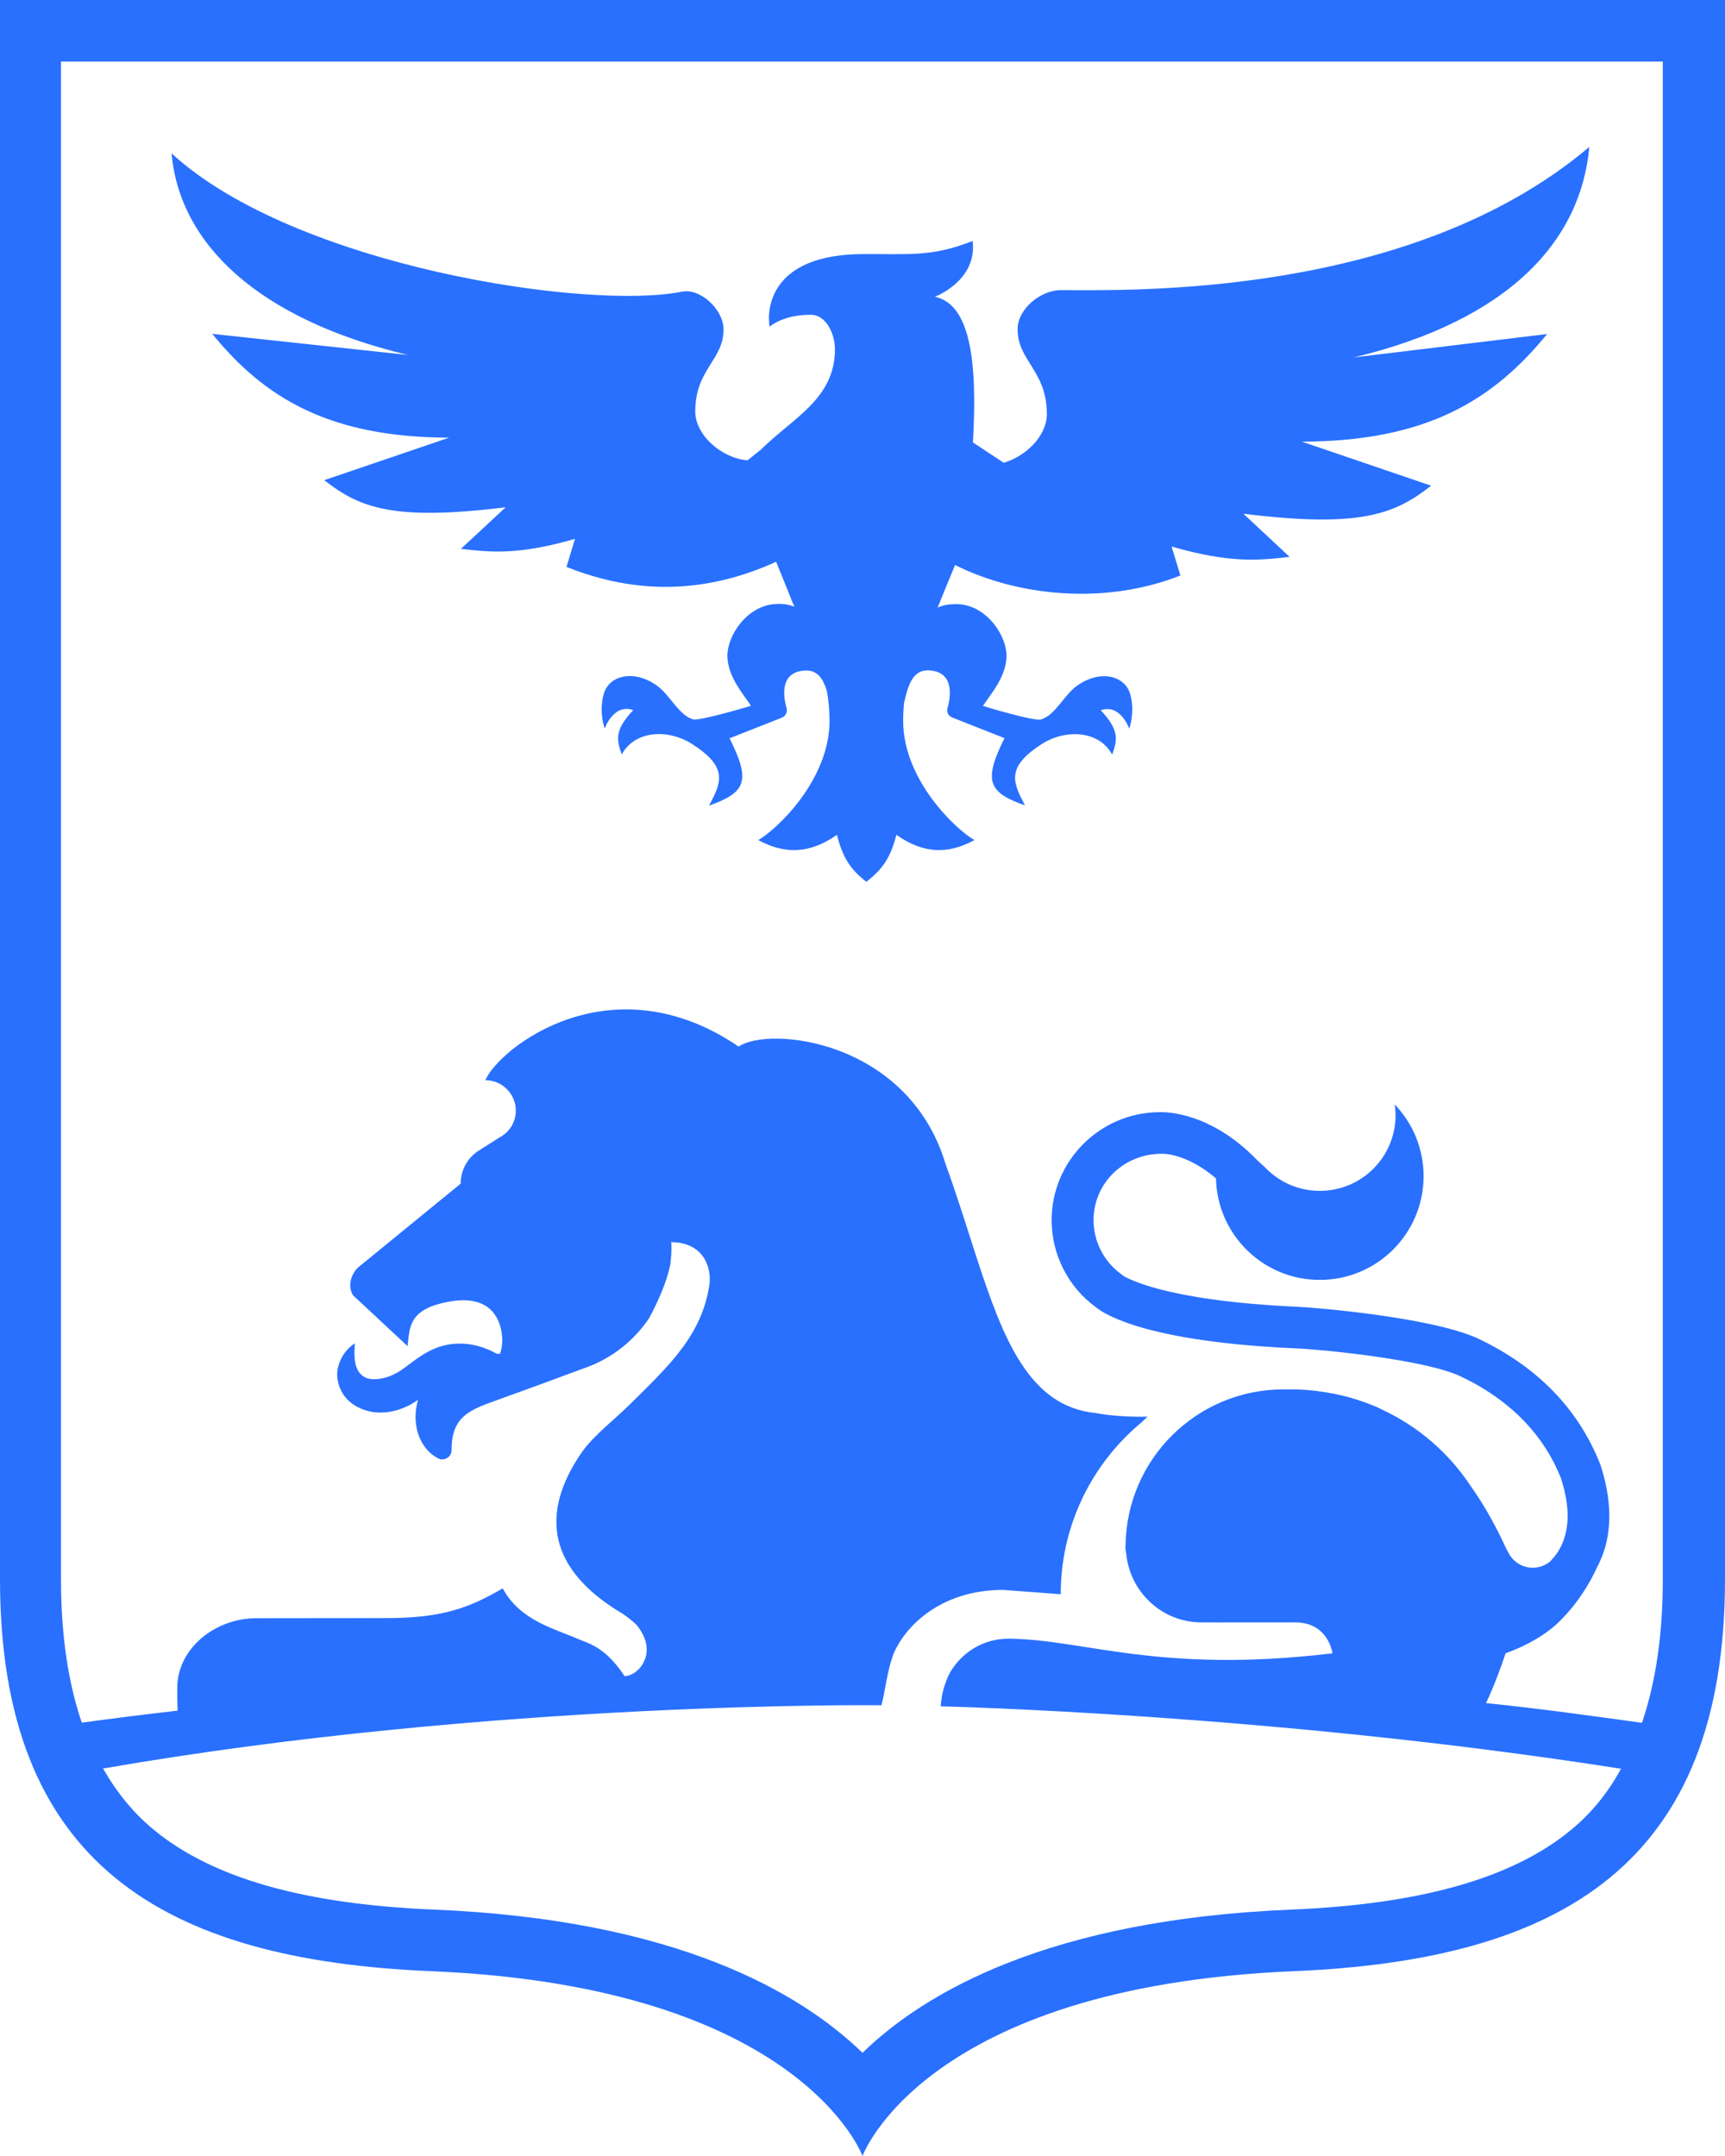
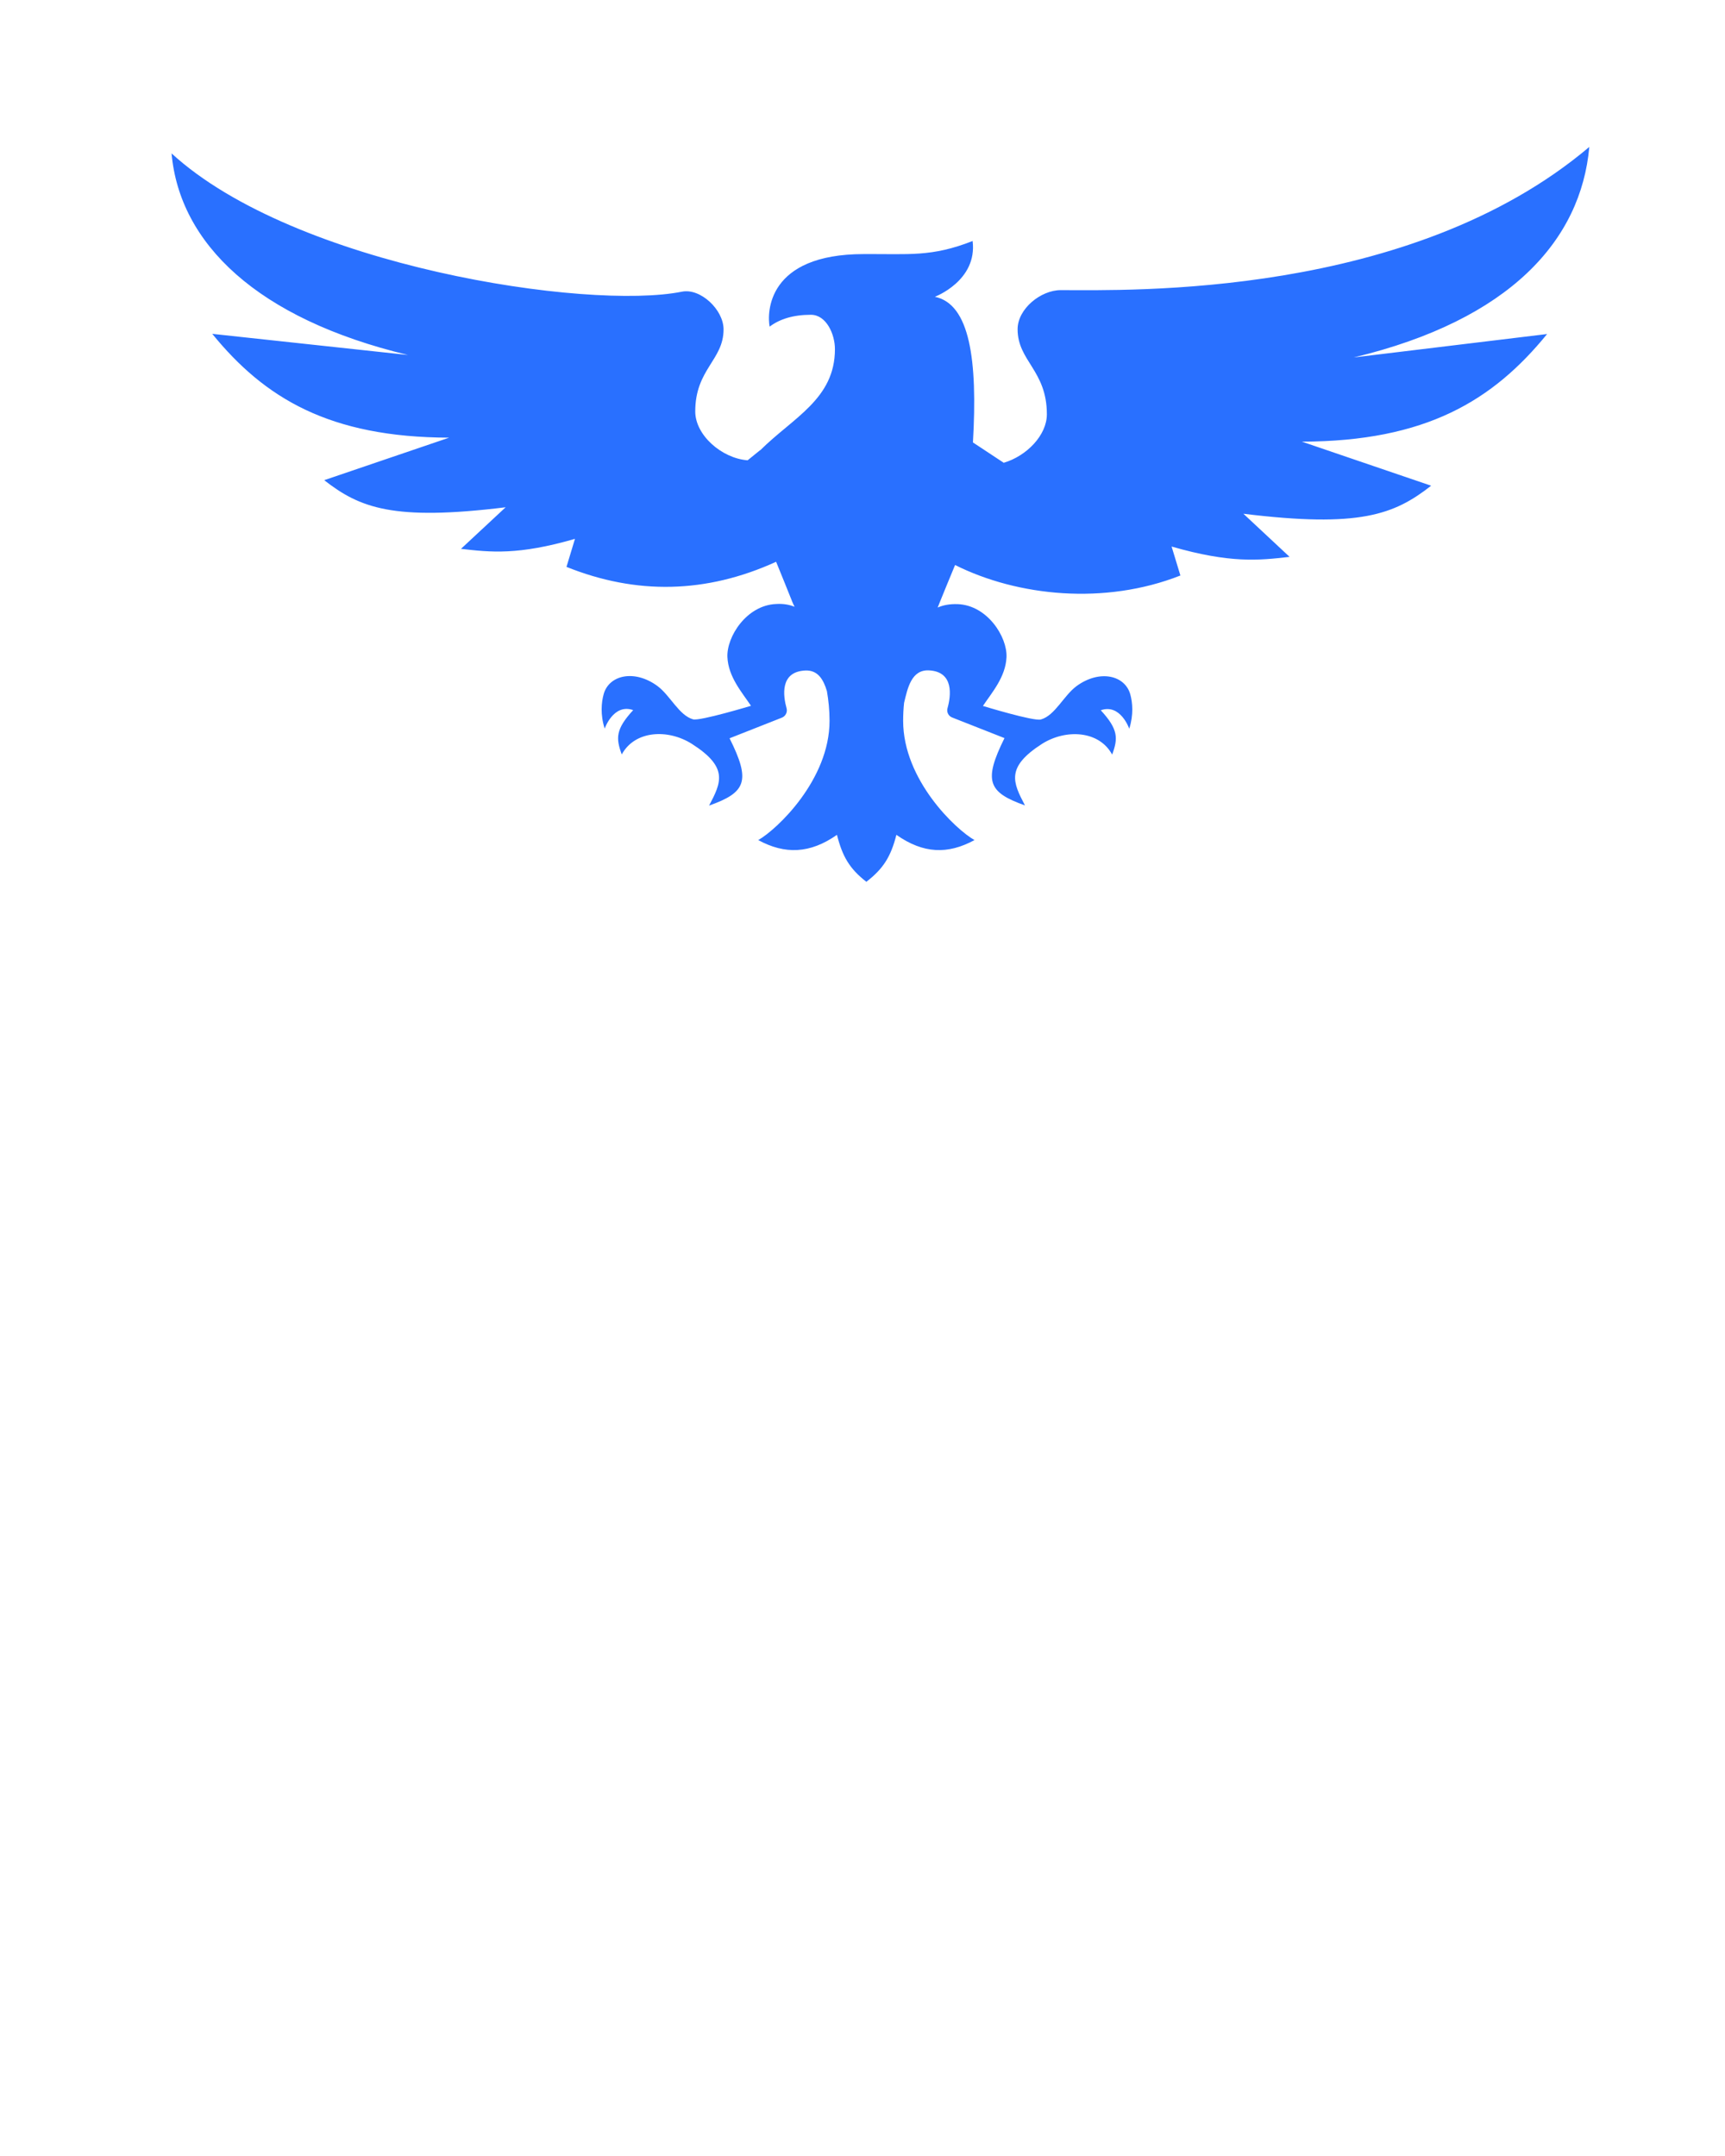
<svg xmlns="http://www.w3.org/2000/svg" width="48" height="60" viewBox="0 0 48 60" fill="none">
  <g clip-path="url(#clip0_157_3800)">
-     <path d="M0 0V43.946C0 51.857 4.526 54.544 12 54.857C22.286 55.286 24 60 24 60C24 60 25.714 55.286 36 54.857C43.474 54.544 48 51.857 48 43.946V0H0ZM43.714 50.927C42.086 52.269 39.54 52.993 35.927 53.143C29.199 53.421 25.731 55.444 24 57.129C22.264 55.444 18.801 53.421 12.073 53.143C8.464 52.993 5.919 52.269 4.286 50.927C3.711 50.456 3.249 49.881 2.867 49.217C13.77 47.323 24.527 47.456 24.527 47.456C24.634 47.061 24.673 46.564 24.849 46.063C25.153 45.291 26.151 44.246 27.909 44.246L29.516 44.366C29.516 42.437 30.394 40.719 31.77 39.579C31.873 39.476 31.933 39.424 31.933 39.424C31.063 39.446 30.506 39.326 30.506 39.326C28.646 39.15 27.921 37.294 27.163 34.959C26.901 34.153 26.636 33.287 26.319 32.417C25.286 28.937 21.399 28.543 20.554 29.126C17.014 26.717 13.907 29.147 13.504 30.06C13.971 30.06 14.353 30.441 14.353 30.909C14.353 31.23 14.173 31.509 13.907 31.65L13.324 32.019C13.007 32.22 12.819 32.567 12.819 32.94L9.956 35.28C9.797 35.43 9.651 35.76 9.823 36.047L11.34 37.461C11.396 36.994 11.379 36.557 12.111 36.317C13.431 35.923 13.787 36.506 13.911 36.874C14.001 37.179 13.993 37.449 13.911 37.68L13.817 37.671C13.389 37.431 12.853 37.303 12.291 37.461C11.726 37.624 11.331 38.053 11.04 38.207C10.749 38.37 10.41 38.426 10.2 38.349C10.097 38.306 9.986 38.229 9.921 38.053C9.853 37.877 9.857 37.646 9.874 37.384C9.656 37.526 9.48 37.749 9.407 38.049C9.33 38.344 9.437 38.739 9.707 38.987C9.977 39.231 10.341 39.326 10.663 39.309C10.984 39.291 11.28 39.184 11.537 39.021C11.571 39 11.597 38.979 11.631 38.957C11.593 39.099 11.563 39.261 11.563 39.424C11.563 40.024 11.867 40.427 12.21 40.594C12.343 40.659 12.57 40.569 12.566 40.346C12.566 39.416 13.067 39.236 13.873 38.949C14.511 38.721 15.536 38.344 16.119 38.126C16.26 38.083 16.569 37.954 16.569 37.954C16.569 37.95 16.573 37.95 16.573 37.95C17.181 37.671 17.696 37.23 18.064 36.681C18.591 35.7 18.656 35.156 18.656 35.156C18.703 34.77 18.677 34.569 18.677 34.569C19.534 34.569 19.8 35.216 19.744 35.73C19.539 37.149 18.63 37.993 17.533 39.077C17.096 39.51 16.509 39.956 16.191 40.414C15.176 41.88 15.009 43.534 17.319 44.906C17.413 44.961 17.636 45.137 17.721 45.231C18.347 46.003 17.756 46.646 17.379 46.646C16.851 45.84 16.38 45.737 16.131 45.63C15.424 45.321 14.473 45.103 13.989 44.203C13.063 44.743 12.309 45.03 10.766 45.03L7.097 45.034C6.039 45.051 5.049 45.784 4.941 46.8C4.92 47.001 4.941 47.606 4.941 47.606C4.046 47.709 3.159 47.82 2.276 47.94C1.894 46.821 1.697 45.497 1.697 43.946V1.714H46.269V43.946C46.269 45.501 46.071 46.821 45.69 47.944C44.207 47.743 42.904 47.554 41.349 47.396C41.349 47.396 41.593 46.911 41.897 46.007C41.897 46.007 42.853 45.699 43.457 45.06C43.899 44.61 44.229 44.083 44.451 43.594C44.601 43.307 44.7 43.003 44.747 42.673C44.747 42.669 44.747 42.669 44.747 42.664C44.829 42.094 44.76 41.46 44.533 40.761C43.92 39.201 42.763 38.014 41.083 37.23C39.754 36.647 36.579 36.39 36.146 36.369C32.241 36.197 31.251 35.499 31.247 35.499L31.196 35.456C30.716 35.109 30.429 34.547 30.429 33.956C30.429 32.94 31.256 32.113 32.314 32.109C32.349 32.104 33.009 32.087 33.836 32.794C33.87 34.359 35.147 35.619 36.724 35.619C38.323 35.619 39.613 34.324 39.613 32.73C39.613 31.954 39.304 31.251 38.807 30.733C38.824 30.831 38.833 30.93 38.833 31.033C38.833 32.199 37.89 33.141 36.724 33.141C36.124 33.141 35.584 32.889 35.199 32.486C35.194 32.481 35.109 32.404 34.993 32.297C33.72 30.973 32.494 30.943 32.259 30.951C30.609 30.96 29.263 32.306 29.263 33.956C29.263 34.911 29.721 35.82 30.497 36.381C30.759 36.596 31.967 37.346 36.094 37.526C36.724 37.551 39.553 37.821 40.603 38.284C41.996 38.936 42.951 39.909 43.44 41.151C43.697 41.953 43.68 42.617 43.389 43.123C43.32 43.247 43.23 43.35 43.14 43.449C43.007 43.56 42.84 43.629 42.651 43.629C42.394 43.629 42.171 43.504 42.034 43.311C41.991 43.256 41.927 43.123 41.927 43.123H41.923C41.666 42.553 41.336 41.936 40.916 41.344C40.316 40.44 39.48 39.711 38.49 39.244C38.439 39.219 38.391 39.197 38.344 39.171C37.834 38.949 37.286 38.794 36.711 38.721C36.694 38.717 36.677 38.717 36.66 38.713C36.429 38.683 36.189 38.666 35.949 38.666H35.713C33.304 38.666 31.346 40.607 31.32 43.011C31.32 43.02 31.316 43.029 31.316 43.033C31.316 43.037 31.316 43.037 31.316 43.041C31.316 43.046 31.316 43.05 31.316 43.059C31.316 43.119 31.324 43.17 31.337 43.226C31.436 44.301 32.331 45.15 33.433 45.15C33.433 45.15 33.836 45.154 36.039 45.15C36.973 45.15 37.076 46.011 37.076 46.011C32.229 46.59 30.159 45.617 28.063 45.604H28.054C27.36 45.604 26.76 45.986 26.434 46.547C26.43 46.547 26.237 46.929 26.199 47.284C26.186 47.349 26.177 47.486 26.177 47.486C26.177 47.486 35.374 47.696 45.064 49.217L45.107 49.221C44.747 49.886 44.284 50.46 43.714 50.927Z" fill="#2970FF" />
    <path d="M30.947 21C31.114 20.546 31.119 20.297 30.63 19.766C31.179 19.573 31.423 20.28 31.423 20.28C31.547 19.89 31.513 19.547 31.453 19.329C31.307 18.789 30.596 18.626 29.957 19.093C29.597 19.359 29.357 19.912 28.963 20.023C28.766 20.079 27.351 19.646 27.351 19.646C27.6 19.273 27.981 18.844 28.007 18.291C28.033 17.726 27.476 16.847 26.653 16.813C26.421 16.804 26.241 16.843 26.091 16.907C26.109 16.864 26.126 16.826 26.143 16.779C26.25 16.513 26.421 16.097 26.576 15.724C28.316 16.594 30.737 16.847 32.846 16.016L32.601 15.21C34.239 15.681 35.027 15.596 35.884 15.497L34.599 14.297C37.839 14.696 38.799 14.319 39.823 13.517L36.227 12.291C39.681 12.283 41.541 11.147 43.05 9.296L37.671 9.947C42.026 8.901 43.993 6.681 44.224 4.089C39.236 8.31 31.406 8.074 29.516 8.074C28.963 8.074 28.316 8.593 28.316 9.163C28.316 10.05 29.13 10.307 29.13 11.529C29.13 12.111 28.569 12.69 27.93 12.879L27.073 12.313C27.206 10.011 26.987 8.464 26.014 8.259C26.014 8.259 27.201 7.813 27.064 6.707C25.92 7.157 25.294 7.063 24.034 7.071C21.339 7.071 21.343 8.709 21.416 9.09C21.699 8.876 22.08 8.76 22.564 8.76C22.993 8.76 23.233 9.3 23.233 9.716C23.233 11.104 22.071 11.619 21.154 12.531H21.141V12.536L20.803 12.81C20.079 12.754 19.346 12.107 19.346 11.451C19.346 10.273 20.134 10.024 20.134 9.167C20.134 8.619 19.491 8.014 18.977 8.117C16.363 8.644 8.203 7.414 4.774 4.269C4.997 6.771 7.149 8.871 11.353 9.879L5.906 9.291C7.363 11.079 9.163 12.171 12.497 12.18L9.021 13.363C10.011 14.134 10.937 14.503 14.07 14.117L12.827 15.274C13.654 15.369 14.417 15.454 15.999 14.996L15.763 15.776C17.704 16.556 19.65 16.521 21.596 15.634C21.746 16.003 21.921 16.431 22.05 16.757C22.067 16.8 22.089 16.843 22.11 16.886C21.969 16.83 21.806 16.796 21.596 16.809C20.773 16.843 20.216 17.721 20.241 18.287C20.267 18.84 20.644 19.264 20.897 19.642C20.897 19.642 19.479 20.07 19.286 20.019C18.891 19.907 18.651 19.354 18.291 19.089C17.653 18.622 16.941 18.784 16.796 19.324C16.736 19.543 16.701 19.89 16.826 20.276C16.826 20.276 17.07 19.569 17.619 19.762C17.13 20.293 17.134 20.541 17.301 20.996C17.666 20.323 18.591 20.28 19.256 20.704C20.276 21.356 20.07 21.776 19.731 22.419C20.76 22.054 20.897 21.737 20.301 20.546L21.759 19.971C21.861 19.929 21.917 19.817 21.887 19.71C21.793 19.372 21.694 18.694 22.406 18.66C22.766 18.643 22.916 18.922 23.01 19.234C23.053 19.487 23.083 19.757 23.083 20.061C23.083 21.699 21.621 23.083 21.099 23.379C21.84 23.782 22.539 23.76 23.289 23.233C23.443 23.837 23.636 24.172 24.107 24.54C24.583 24.172 24.789 23.837 24.943 23.233C25.693 23.76 26.374 23.782 27.116 23.379C26.593 23.083 25.131 21.703 25.131 20.061C25.131 19.881 25.14 19.719 25.157 19.56C25.256 19.144 25.363 18.634 25.847 18.656C26.554 18.69 26.46 19.372 26.366 19.706C26.336 19.813 26.387 19.924 26.494 19.967L27.951 20.541C27.36 21.733 27.493 22.05 28.521 22.414C28.183 21.771 27.981 21.352 28.997 20.7C29.657 20.284 30.583 20.327 30.947 21Z" fill="#2970FF" />
  </g>
  <defs>
    <clipPath id="clip0_157_3800">
      <rect width="48" height="60" fill="white" />
    </clipPath>
  </defs>
</svg>